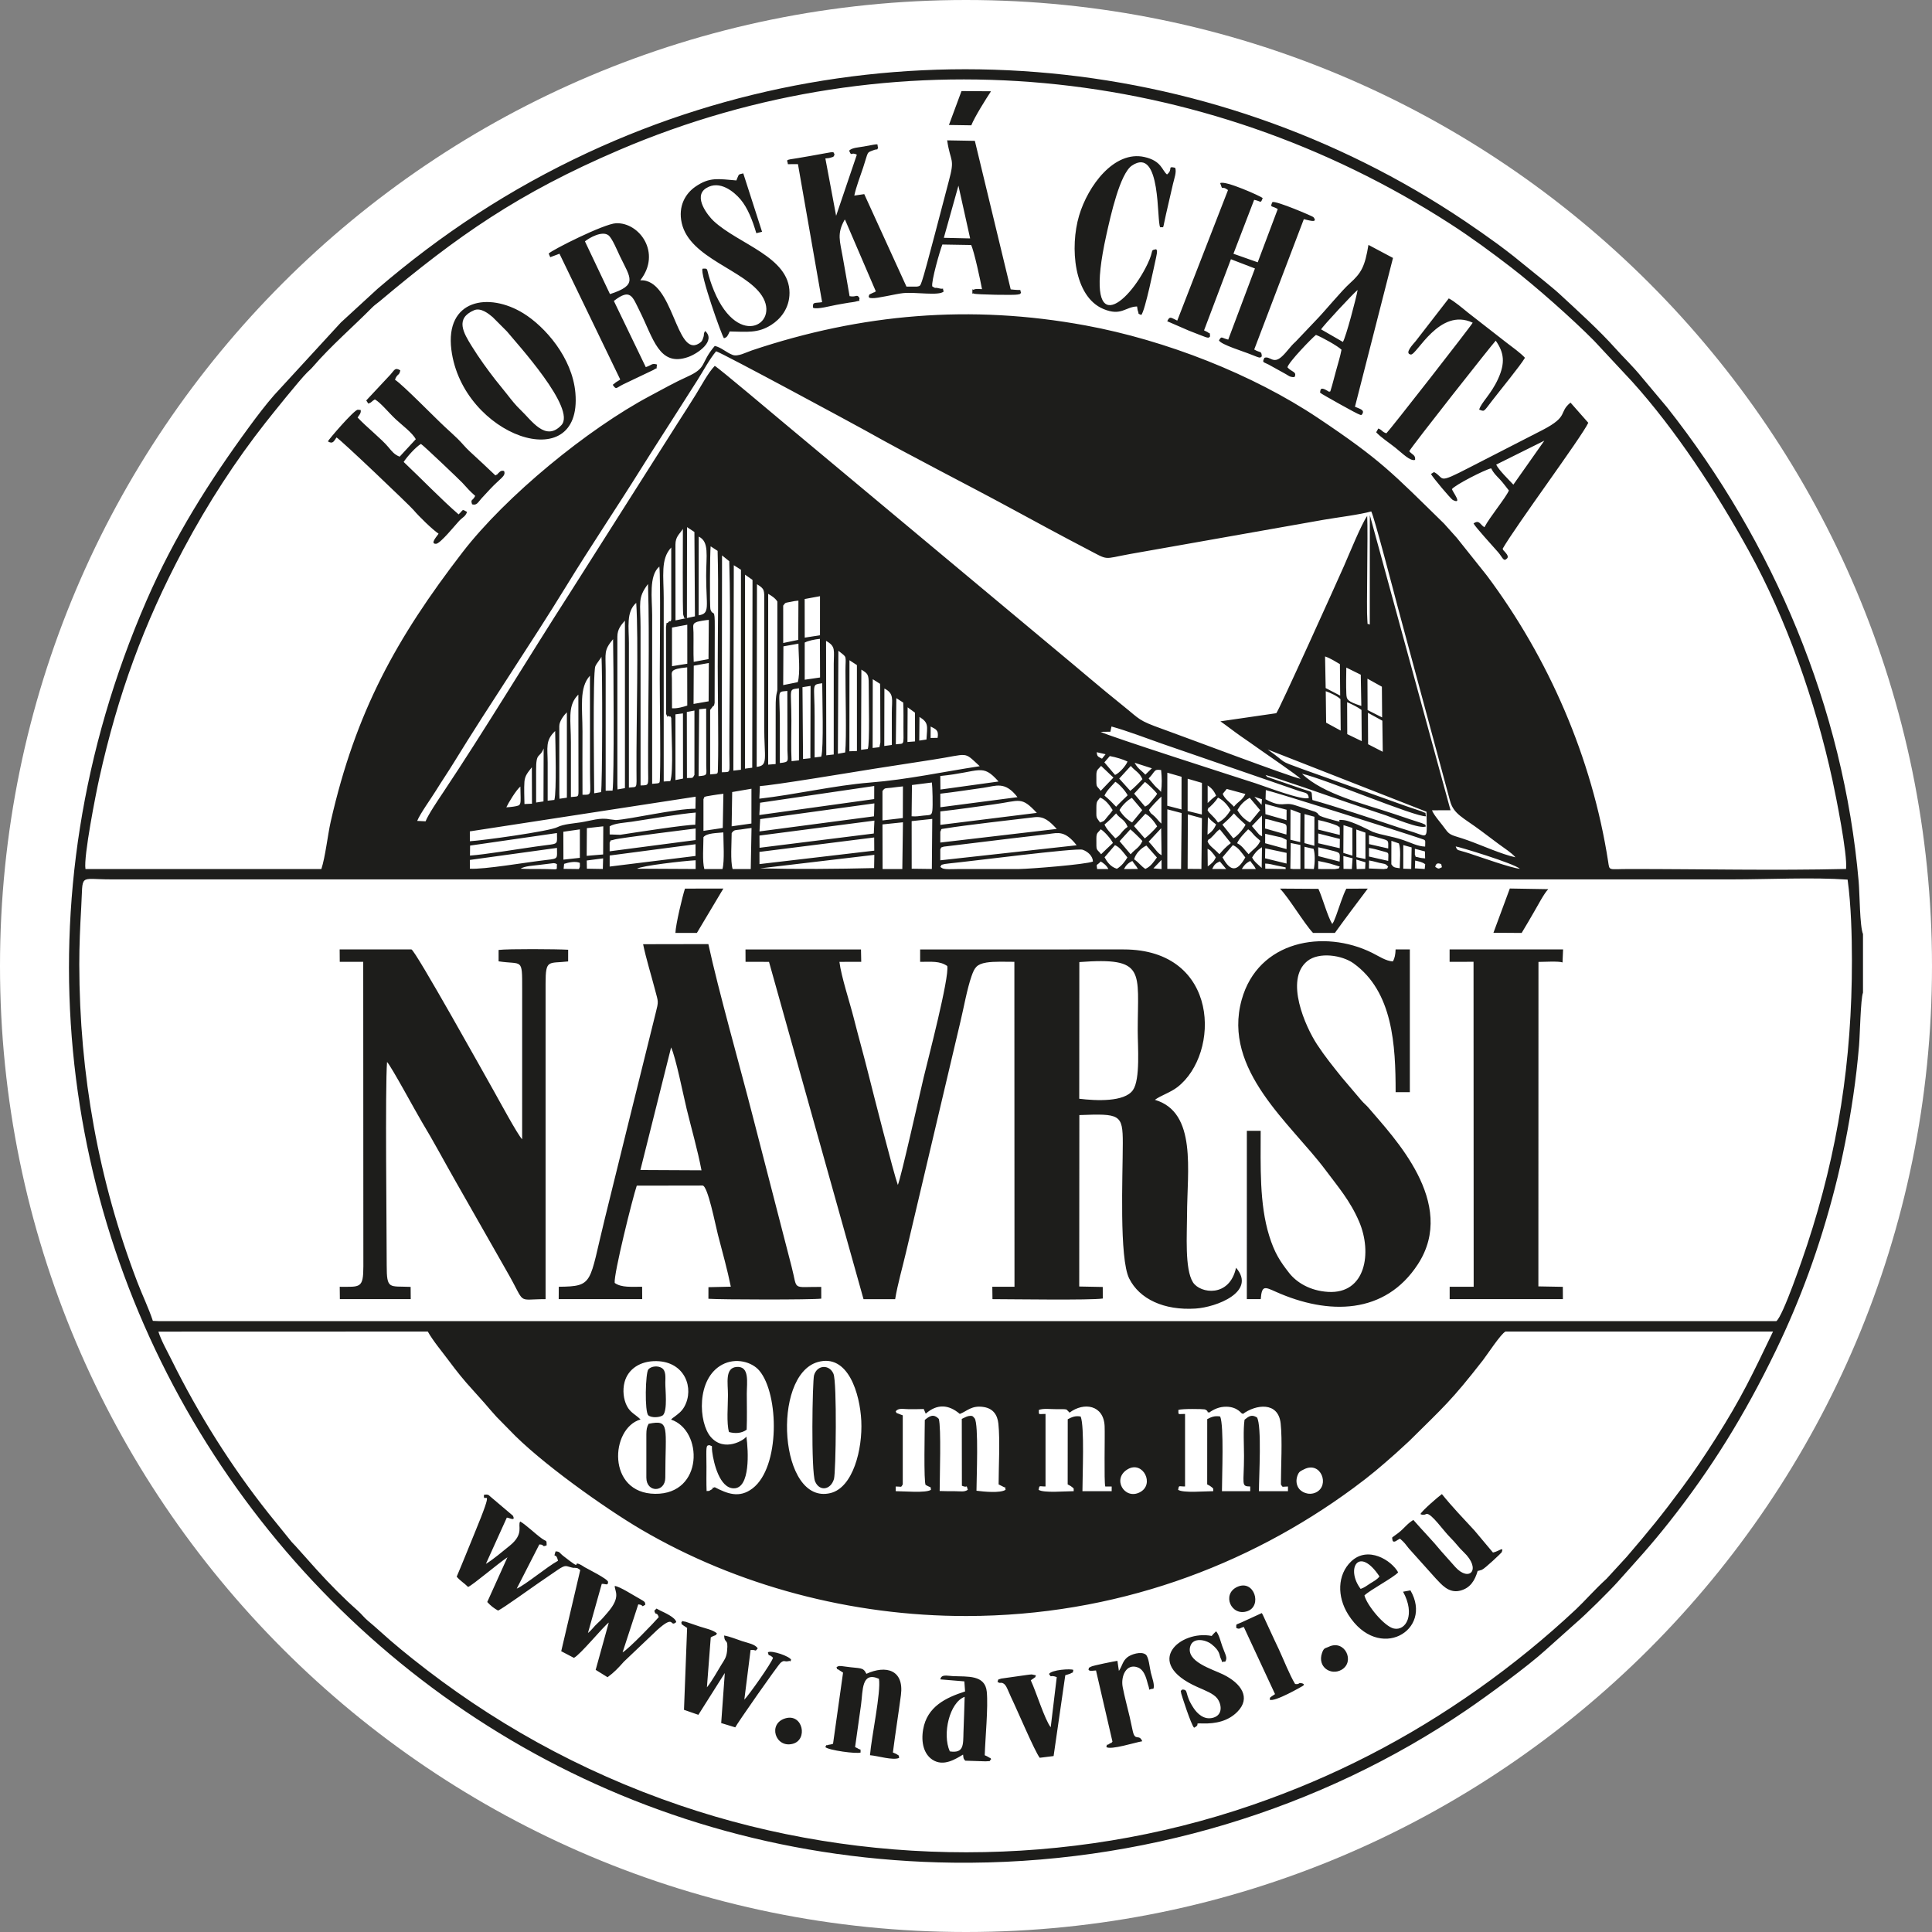
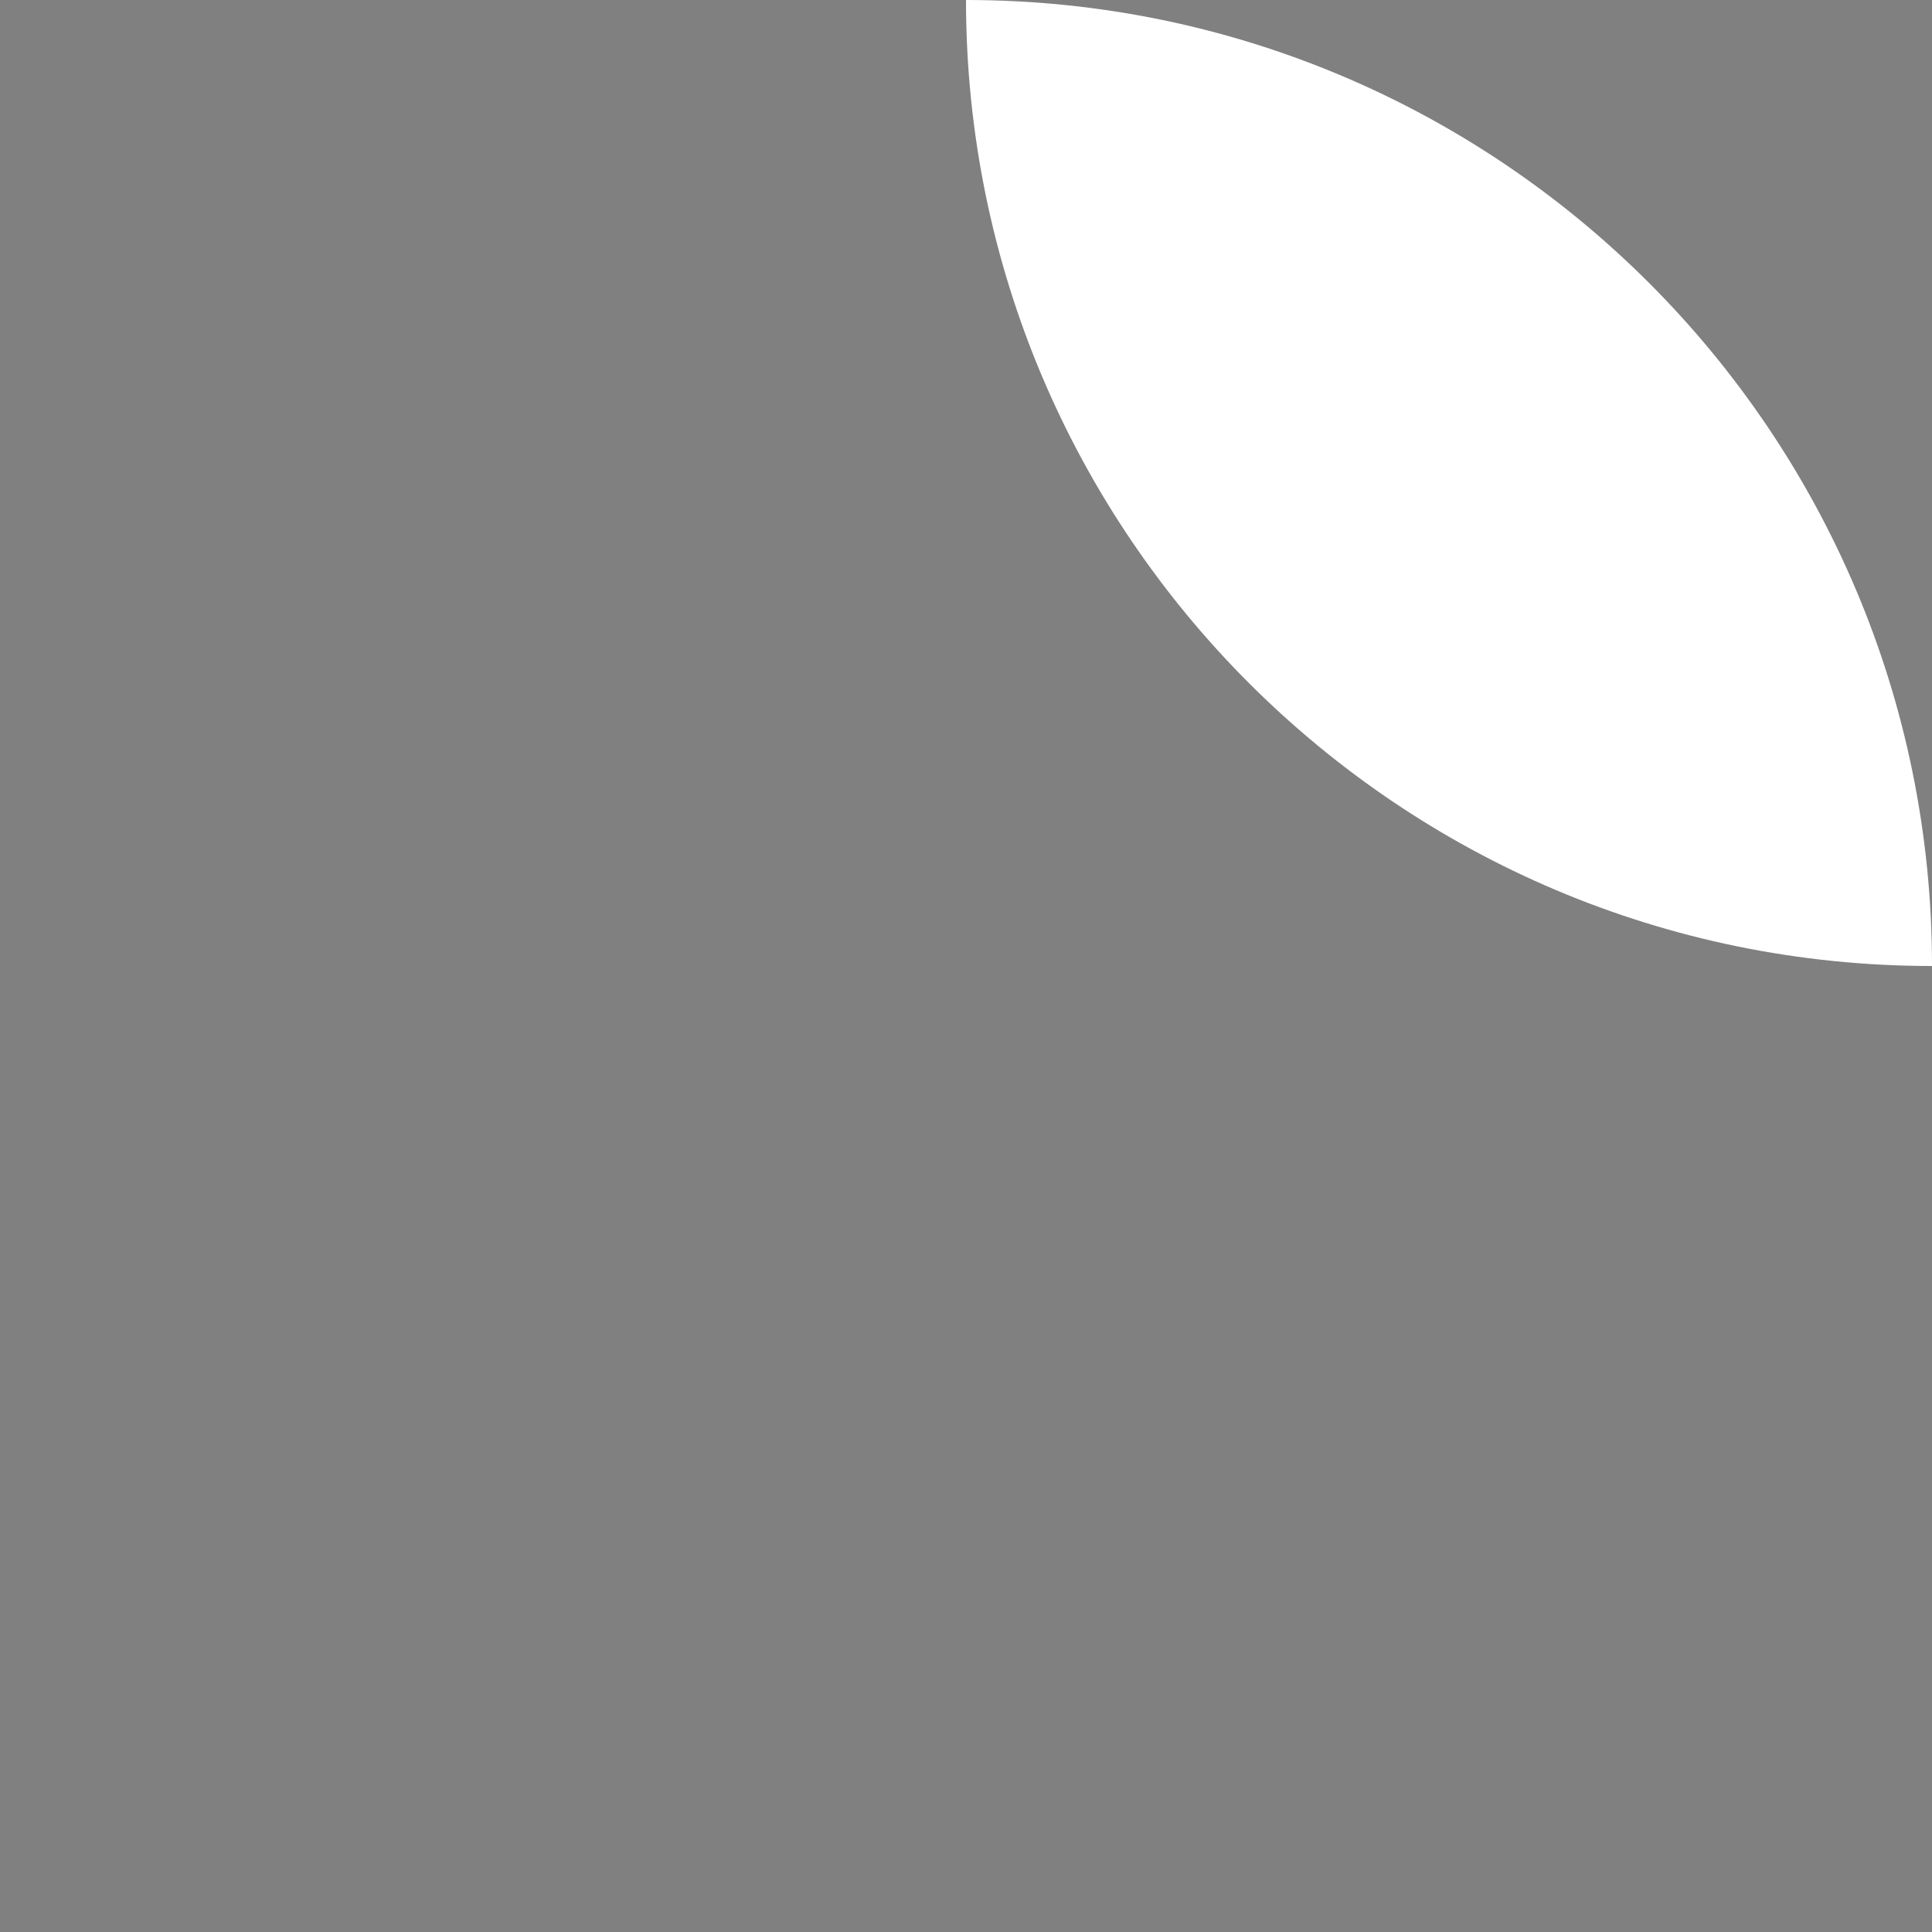
<svg xmlns="http://www.w3.org/2000/svg" version="1.1" id="Layer_1" x="0px" y="0px" width="160px" height="160px" viewBox="45 45 160 160" enable-background="new 45 45 160 160" xml:space="preserve">
  <rect x="45" y="45" width="160" height="160" fill="#808080" stroke="none" />
  <g>
    <g>
-       <path fill="#FFFFFF" d="M125,45c44.183,0,80,35.817,80,80s-35.817,80-80,80c-44.183,0-80-35.817-80-80S80.817,45,125,45" />
-       <path fill="#1D1D1B" d="M147.466,176.418c-1.319,0.601-0.503,2.491,0.852,2.007C149.544,177.986,148.873,175.778,147.466,176.418     M110.05,187.303c-1.491,0.426-0.851,2.485,0.594,2.114C111.932,189.086,111.496,186.89,110.05,187.303z M155.03,181.384    c-0.288,0.14-0.389,0.056-0.547,0.512c-0.399,1.161,0.736,1.894,1.619,1.386C157.247,182.622,156.373,180.731,155.03,181.384z     M123.587,55.35l1.853,0.029c0.272-0.695,1.214-2.188,1.631-2.82l-2.444-0.016L123.587,55.35z M99.908,162.199    c0.388-0.431,0.184-2.11,0.191-2.679c0.006-0.479,0.065-0.996-0.291-1.227c-0.315-0.203-0.854-0.167-1.11,0.106    c-0.249,0.266-0.322,3.545-0.005,3.815C98.966,162.445,99.663,162.39,99.908,162.199z M98.528,163.782v3.589    c0,1.261,1.569,1.249,1.569,0c0-4.199,0.421-4.835-1.381-4.457C98.574,163.158,98.528,163.396,98.528,163.782z M105.373,163.596    c0.549,0.144,1.053,0.099,1.462-0.195c0.04-0.976,0.011-2.002,0.011-2.984c0-0.916,0.256-2.296-0.84-2.213    c-0.99,0.075-0.719,1.334-0.719,2.325C105.287,161.414,105.156,162.865,105.373,163.596z M100.935,122.262l1.778-0.001    l2.194-3.676l-3.181,0.006C101.514,119.239,100.957,121.564,100.935,122.262z M168.681,122.247l2.335,0.016    c0.365-0.588,0.723-1.229,1.074-1.826c0.263-0.451,0.804-1.483,1.132-1.8l-3.185-0.054L168.681,122.247z M153.741,122.262h1.808    c0.868-1.206,1.841-2.502,2.725-3.671l-1.777,0.006c-0.263,0.477-0.617,1.6-0.844,2.225l-0.194,0.482    c-0.095,0.182-0.083,0.149-0.132,0.212c-0.394-0.642-0.789-2.139-1.142-2.905L151,118.59    C151.723,119.322,153.009,121.489,153.741,122.262z M147.382,179.818c0.297,0.144,0.254,0.01,0.624-0.08l2.587,5.562    c-0.506,0.339-0.392,0.231-0.439,0.462c0.407,0.217,2.708-1.123,2.708-1.124c0.001-0.002,0.322-0.167-0.096-0.246    c-0.271-0.052-0.111,0.124-0.51,0.069c-0.454-0.741-0.959-2.04-1.362-2.903c-0.236-0.504-0.451-0.943-0.679-1.451l-0.636-1.376    c-0.01-0.02-0.033-0.056-0.041-0.072c-0.008-0.016-0.025-0.049-0.042-0.071l-1.691,0.776    C147.279,179.594,147.4,179.458,147.382,179.818z M137.662,183.378l-0.122-0.835c-0.148,0.015-2.053,0.389-2.203,0.49    c-0.259,0.173-0.108-0.052-0.192,0.259c0.2,0.119-0.003,0.057,0.304,0.075c0.011,0.001,0.266-0.024,0.317-0.026l1.364,5.895    c-0.299,0.353,0.038-0.045-0.241,0.169c-0.315,0.242-0.142-0.142-0.266,0.278c0.368,0.266,2.386-0.384,2.973-0.48    c-0.26-0.645-0.586,0.039-0.783-0.831c-0.088-0.383-0.171-0.816-0.26-1.197c-0.19-0.808-0.427-1.677-0.577-2.462    c-0.171-0.89,0.295-1.998,1.269-1.618c0.614,0.24,0.745,1.193,0.832,1.432c0.217,0.592-0.11,0.37,0.448,0.322    c0.121-0.312-0.125-0.938-0.219-1.332c-0.096-0.407-0.171-1.296-0.419-1.491c-0.385-0.304-1.234-0.014-1.524,0.222    C137.956,182.579,137.952,182.95,137.662,183.378z M114.066,167.482c0.158-0.54,0.258-7.996-0.042-8.709    c-0.329-0.782-1.342-0.768-1.607,0.115c-0.136,0.451-0.262,7.998,0.088,8.804C112.872,168.543,113.801,168.391,114.066,167.482z     M131.874,183.63c0.247,0.379,0.028,0.035,0.642,0.259l-0.5,4.155c-0.498-0.626-1.213-2.966-1.65-3.883    c0.074-0.074,0.208-0.144,0.215-0.151c0.2-0.195,0.102,0.036,0.209-0.268l-0.349-0.073c-0.052-0.002-0.303,0.029-0.376,0.04    l-2.151,0.304c-0.34,0.134-0.194-0.025-0.307,0.29c0.028,0.015,0.075-0.013,0.091,0.022c0.061,0.14,0.346-0.165,0.65,0.38    c0.119,0.216,0.247,0.566,0.383,0.848c0.526,1.088,1.951,4.466,2.374,5.019l1.15-0.143l0.967-6.693    c0.065-0.012,0.417-0.133,0.42-0.135c0.29-0.176,0.165,0.035,0.247-0.307C133.669,183.179,132.094,183.28,131.874,183.63z     M161.806,176.708l-0.61,0.111c1.034,1.894,0.238,3.259-0.759,3.05c-0.788-0.165-2.235-1.923-2.441-2.744    c0.509-0.48,2.379-1.455,2.794-1.907c-0.547-0.997-2.507-2.235-3.897-0.903c-1.146,1.097-1.175,2.913-0.238,4.396    C159.175,182.707,163.73,180.018,161.806,176.708z M157.682,176.586c-1.265-1.677-0.146-3.604,1.561-1.03    c-0.209,0.268-0.467,0.388-0.763,0.576C158.179,176.324,158.004,176.478,157.682,176.586z M145.347,180.483    c-2.572-0.524-5.761,2.192-1.19,4.226c0.606,0.27,1.335,0.541,1.642,0.937c0.372,0.48,0.497,1.363-0.313,1.603    c-0.799,0.236-1.362-0.385-1.628-0.781c-0.809-1.2-0.38-1.537-0.944-1.548c-0.191,0.191-0.125,0.005-0.089,0.334    c0.006,0.06,0.818,2.604,1.065,2.828c0.634-0.322-0.142-0.376,0.715-0.353c1.081,0.028,2.102-0.191,2.867-0.964    c1.145-1.155,0.329-2.354-1.164-3.087c-0.929-0.457-3.145-1.075-2.727-2.361c0.239-0.734,1.267-0.535,1.76-0.145    c0.724,0.572,0.62,0.886,0.751,1.156c0.263,0.539-0.106,0.25,0.376,0.286c0.216-0.336,0.002-0.579-0.253-1.308    c-0.132-0.378-0.263-0.948-0.502-1.209l-0.205,0.198c-0.014,0.015-0.04,0.045-0.053,0.061L145.347,180.483z M122.874,184.079    l1.989,0.165l0.06,0.835c-1.578,0.509-3.146,1.242-3.474,3.153c-0.183,1.073,0.061,2.027,0.765,2.495    c0.933,0.619,1.952-0.074,2.543-0.42c0.044,0.313,0.005,0.309,0.18,0.505l1.686,0.055c0.555-0.059,0.193,0.073,0.457-0.17    c-0.167-0.281,0.08,0.007-0.178-0.158c-0.071-0.045-0.069-0.041-0.163-0.092l-0.188-0.087c0.044-1.421,0.296-3.982,0.169-5.263    c-0.141-1.412-1.6-1.232-2.794-1.287C123.403,183.784,122.961,183.634,122.874,184.079z M124.888,185.525    c-0.017,0.974-0.07,1.952-0.097,2.929c-0.028,1.065,0.036,1.764-1.131,1.588C123.011,188.607,123.643,185.974,124.888,185.525z     M162.635,170.39c0.031,0.02,0.128,0.052,0.15,0.052c0.294,0.014,0.224-0.04,0.356-0.065c0.398-0.072,1.411,1.407,1.942,1.929    c0.515,0.508,0.673,0.798,1.126,1.228c1.514,1.438,0.476,2.522-0.682,1.245l-1.162-1.305c-0.741-0.907-1.568-1.734-2.317-2.6    c-0.533,0.328-0.746,0.691-1.24,1.074c-0.617,0.478-0.523,0.291-0.493,0.566c0.035,0.334,0.398,0.039,0.398,0.039    c0.81-0.436-0.432,0.099,0.223-0.131c0.404,0.343,0.457,0.469,0.743,0.819l2.228,2.483c0.449,0.464,1.052,1.251,2.017,1.008    c0.83-0.209,1.216-0.831,1.447-1.628c0.024-0.01,0.063-0.039,0.073-0.017l0.275-0.08c0.281-0.123,1.628-1.41,1.645-1.454    c0.192-0.52-0.182-0.094-0.722,0.022l-1.541-1.835c-0.906-0.981-1.812-1.918-2.689-3.005    C164.093,168.964,162.768,170.103,162.635,170.39z M114.275,183.07c0.113,0.316-0.011,0.062,0.215,0.237l0.329,0.212l-0.83,5.893    c-0.171,0.067-0.361,0.08-0.367,0.083c-0.295,0.124-0.102-0.121-0.271,0.191c0.256,0.262,2.615,0.585,2.921,0.448    c-0.038-0.408,0.103-0.118-0.284-0.365l-0.173-0.083c0.165-1.162,0.329-2.335,0.49-3.485c0.167-1.195,0.016-2.809,1.485-2.172    c0.188,1.074-0.627,4.855-0.741,6.33c0.671,0.053,1.891,0.452,2.413,0.224c-0.058-0.276,0.066-0.124-0.254-0.337l-0.262-0.112    c0.202-1.591,0.458-3.181,0.664-4.752c0.273-2.082-1.218-2.514-2.858-1.765c-0.29-0.579-0.449-0.412-1.761-0.6    C114.476,182.944,114.462,182.95,114.275,183.07z M101.424,179.367c0.074,0.286-0.025,0.07,0.176,0.25l0.304,0.2l-0.259,6.783    l1.191,0.414l2.189-3.461l-0.299,4.144l1.166,0.356c0.104-0.256,3.542-5.18,3.763-5.356c0.327-0.261,0.268-0.04,0.673-0.134    c0.382-0.088-0.083,0.216,0.194-0.093c-0.083-0.294-1.633-0.831-1.927-0.633c0.107,0.444,0.014,0.052,0.425,0.448    c-0.115,0.441-2.042,3.147-2.378,3.473l0.519-4.115c0.539-0.035,0.314,0.191,0.59-0.124c-0.178-0.349-0.853-0.463-1.291-0.607    c-0.508-0.168-0.969-0.372-1.492-0.466c0.037,0.747,0.359,0.151,0.245,1.283c-0.057,0.556-0.235,0.747-0.462,1.12    c-0.324,0.531-0.832,1.443-1.207,1.889l0.317-4.135c0.366-0.225,0.418-0.104,0.511-0.336c-0.318-0.286-0.984-0.42-1.417-0.562    l-1.176-0.4C101.28,179.238,101.621,179.164,101.424,179.367z M139.167,70.38c0.02,0.074,0.034,0.285,0.063,0.356    c0.137,0.341-0.079,0.178,0.286,0.35c0.319-0.353,1.064-4.05,1.229-4.771c0.009-0.037,0.066-0.339,0.067-0.358    c0.006-0.316,0.037-0.124-0.062-0.317c-0.546,0.102-0.143,0.02-0.713,1.213c-1.636,3.427-5.382,6.479-3.411-2.406    c0.357-1.608,1.123-5.063,2.113-5.732c2.463-1.662,2.035,4.734,2.348,5.108c0.354-0.063,0.16,0.294,0.472-1.059    c0.097-0.421,0.196-0.858,0.293-1.276c0.105-0.446,0.19-0.826,0.294-1.275c0.092-0.396,0.314-0.997,0.174-1.32    c-0.704-0.155-0.131,0.116-0.673,0.555c-0.417-0.327-0.443-1.128-1.875-1.446c-2.499-0.557-4.676,2.383-5.409,4.865    c-0.764,2.586-0.452,6.694,2.019,7.724C137.864,71.21,138.196,70.404,139.167,70.38z M160.362,66.362l-2.033-1.081    c-0.292,1.769-0.57,2.314-1.543,3.184c-0.685,0.611-2.095,2.336-2.79,3.043l-1.693,1.781c-0.474,0.422-0.696,0.822-1.132,1.226    c-0.743,0.691-0.984-0.063-1.456,0.118c-0.215,0.42-0.086,0.33,0.342,0.557l1.447,0.802c0.268,0.16,0.295,0.212,0.579,0.241    l0.134-0.019c0.206-0.447-0.263-0.4-0.596-0.795c0.08-0.419,2.065-2.464,2.361-2.683c0.474,0.174,1.828,0.931,2.116,1.226    c-0.109,0.595-0.31,1.192-0.461,1.772c-0.552,2.114-0.484,1.67-0.491,1.653c-0.007-0.016-0.028,0.051-0.044,0.075    c-0.186-0.091-0.7-0.491-0.754-0.115c-0.043,0.306-0.072,0.073,0.103,0.263c0.02,0.022,2.939,1.689,3.176,1.736    c0.195,0.04,0.011,0.065,0.166-0.019c0.261-0.376-0.129-0.444-0.581-0.642L160.362,66.362z M154.409,72.277    c0.104-0.231,2.753-3.08,3.024-3.261c-0.109,0.643-0.966,3.897-1.22,4.301L154.409,72.277z M169.443,90.443    c1.116-1.935,6.53-9.236,7.093-10.429l-1.473-1.671c-1.019,0.823-0.088,1.114-2.317,2.269l-6.002,3.078    c-2.838,1.472-2.041,0.908-2.983,0.405l-0.255,0.158c0.125,0.263,1.657,2.081,1.809,2.155c0.832,0.407,0.021-0.624-0.074-0.9    c0.257-0.347,2.685-1.592,3.248-1.723c0.229,0.427,0.362,0.53,0.745,0.938c0.27,0.289,0.434,0.537,0.727,0.898    c-0.285,0.642-1.576,2.179-2.027,3.041c-0.358-0.198-0.412-0.653-0.902-0.313c0.162,0.316,1.583,1.862,2.03,2.376    c0.387,0.444,0.445,0.832,0.746,0.523c0.194-0.2-0.154-0.501-0.223-0.592C169.426,90.45,169.578,90.74,169.443,90.443z     M172.895,81.495l-2.565,3.642c-0.378-0.407-1.198-1.198-1.423-1.659L172.895,81.495z M162.243,73.249    c-0.177,0.218-0.982,1.029-0.406,1.112c0.484,0.07,2.372-3.943,5.126-2.636c-0.162,0.313-6.877,8.911-7.15,9.159    c-0.4-0.136-0.271-0.227-0.665-0.399l-0.178,0.315c0.39,0.425,1.12,0.901,1.587,1.276c0.613,0.493,1.232,1.137,1.634,1.01    c0.047-0.41-0.216-0.407-0.485-0.716c0.311-0.546,6.825-8.8,7.164-9.157c0.698,0.995,0.794,1.844,0.198,3.158    c-0.581,1.283-1.411,1.974-1.569,2.552c0.448,0.154,0.327,0.232,1.051-0.712c0.68-0.886,2.334-2.898,2.741-3.579    c-0.328-0.371-1.093-0.925-1.561-1.281l-3.152-2.456c-0.412-0.335-1.159-0.968-1.597-1.182L162.243,73.249z M105.986,59.943    c-1.518-0.125-2.219-0.297-3.401,0.52c-0.804,0.556-1.451,1.6-1.124,3.02c0.673,2.922,5.236,3.86,6.638,6.01    c1.553,2.383-2.18,4.563-4.156-0.891c-0.091-0.25-0.166-0.487-0.246-0.762c-0.179-0.615-0.061-0.615-0.514-0.588    c-0.246,0.372,1.596,5.581,1.774,5.761c0.227-0.093,0.227-0.078,0.391-0.383c0.013-0.025,0.029-0.068,0.04-0.088    c0.01-0.021,0.022-0.063,0.038-0.092c1.417,0.022,2.328,0.169,3.445-0.542c0.742-0.472,1.513-1.352,1.513-2.659    c0-2.982-4.228-4.021-6.292-5.954c-0.42-0.392-1.744-2.001-0.608-2.715c1.117-0.702,2.315,0.31,2.839,0.93    c0.599,0.71,0.996,1.736,1.312,2.802l0.476-0.116l-1.556-4.838c-0.458,0.108-0.331,0.056-0.508,0.419L105.986,59.943z     M82.38,73.96c0.902,7.159,10.876,10.64,10.272,3.586c-0.252-2.944-2.537-5.504-4.295-6.591    C85.458,69.161,81.857,69.804,82.38,73.96z M84.261,70.692c0.567-0.243,1.233,0.31,1.544,0.575l1.174,1.176    c0.821,1.001,5.779,6.409,4.513,7.765c-1.321,1.416-2.476-0.411-3.386-1.266c-0.385-0.362-0.769-0.845-1.092-1.263    c-0.351-0.454-0.662-0.808-0.998-1.242c-0.642-0.828-1.33-1.771-1.946-2.765C83.38,72.56,82.672,71.374,84.261,70.692z     M91.334,66.013l5.031,10.414c-0.173,0.137-0.211,0.127-0.356,0.23l-0.197,0.16c-0.01-0.02-0.043,0.037-0.061,0.059    c0.294,0.43,0.251,0.256,0.871-0.051l2.511-1.197c0.407-0.29,0.169,0.11,0.281-0.439c-0.449-0.136-0.43,0.052-0.933,0.215    l-2.644-5.481c1.393-1.092,1.542-0.349,2.136,0.832c1.127,2.241,1.605,4.662,4.019,3.811c0.784-0.276,2.322-1.326,1.406-2.155    c-0.182,0.293-0.033,0.208-0.169,0.586c-0.075,0.211-0.094,0.292-0.342,0.448c-1.926,1.204-2.104-5.361-4.861-5.234    c1.774-2.263-0.068-4.806-2.01-4.723c-0.994,0.042-5.306,2.213-5.575,2.51l0.127,0.302L91.334,66.013z M93.442,64.988    c0.393-0.313,1.423-0.891,1.943-0.505c0.311,0.232,0.735,1.276,0.957,1.738c0.883,1.835,1.497,2.38-0.826,3.136L93.442,64.988z     M149.571,61.4c-0.163-0.149-3.131-1.49-3.522-1.233c0.257,0.753,0.043,0.119,0.65,0.572l-4.203,10.812    c-0.56-0.263-0.617-0.389-0.831,0.053l1.785,0.775c0.304,0.119,0.591,0.225,0.888,0.348c0.887,0.364,0.735,0.223,0.877,0.139    c-0.06-0.456,0.068-0.125-0.211-0.364c-0.019-0.016-0.271-0.131-0.29-0.142l2.226-5.891l1.99,0.765l-2.213,5.891    c-0.6-0.143-0.527-0.331-0.768,0.061c0.149,0.352,2.029,0.912,2.686,1.185c0.855,0.353,0.699,0.24,0.862,0.147    c-0.027-0.502-0.121-0.268-0.628-0.574l4.108-10.793c0.268,0.044,1.254,0.394,0.79-0.173c-0.056-0.068-3.062-1.361-3.391-1.243    c-0.223,0.486-0.067,0.271,0.443,0.575l-1.66,4.413l-2.011-0.709l1.715-4.464C149.458,61.658,149.381,61.904,149.571,61.4z     M77.709,76.446c0.2-0.537,0.356-0.3,0.442-0.778c-0.452-0.258-0.461-0.042-0.821,0.358l-1.998,2.137l0.171,0.263    c0.34-0.124,0.209-0.16,0.543-0.349c0.485,0.272,1.116,1.075,1.739,1.657c0.473,0.443,1.377,1.114,1.648,1.64l-1.335,1.444    c-0.426-0.159-0.641-0.434-0.93-0.784c-0.563-0.68-1.839-1.687-2.554-2.46c0.089-0.146,0.324-0.367,0.252-0.622l-0.248-0.02    c-0.351,0.072-2.404,2.472-2.465,2.62c0.416,0.257,0.498-0.017,0.716-0.325c0.351,0.181,6.077,5.649,6.381,6.012    c0.446,0.532,1.576,1.63,2.07,1.958c-0.072,0.148-0.759,0.856-0.211,0.839c0.359-0.011,1.623-1.595,1.928-1.911    c0.299-0.31,0.503-0.338,0.642-0.73c-0.457-0.252-0.265-0.2-0.7,0.204c-1.392-1.2-3.076-2.951-4.549-4.342    c0.268-0.423,1-1.238,1.429-1.493c0.187,0.094,3.26,3.028,3.437,3.224c0.442,0.49,0.602,0.673,1.06,1.081    c-0.234,0.464-0.399,0.232-0.262,0.696c0.398,0.11,0.477-0.152,0.787-0.495c0.256-0.283,0.442-0.478,0.702-0.758    c0.862-0.925,1.34-1.083,1.161-1.506c-0.271-0.084-0.404,0.119-0.406,0.119c-0.204,0.143,0.029,0.07-0.313,0.244    c-0.723-0.695-1.396-1.309-2.136-1.996c-0.381-0.353-0.613-0.667-0.984-1.031c-0.361-0.353-0.673-0.627-1.046-0.974    C81.004,79.579,78.362,76.863,77.709,76.446z M85.086,168.786c-0.15,0.948,1.059-1.265-0.835,3.313    c-0.479,1.161-0.943,2.338-1.43,3.474c0.332,0.385,0.587,0.496,0.946,0.853c0.437-0.198,2.419-1.896,3.257-2.459l-1.672,3.704    c0.29,0.32,0.574,0.531,0.898,0.71c0.433-0.201,2.665-1.814,3.28-2.235c0.579-0.395,1.047-0.724,1.664-1.141    c0.678-0.459,0.673-0.299,1.145-0.193c0.287,0.065,0.157,0.016,0.223,0.025c0.355,0.047,0.142-0.038,0.493,0.182l-1.577,6.728    l1.051,0.55c0.529-0.26,2.416-2.576,2.886-2.924l-1.084,3.917l0.984,0.61c0.55-0.405,0.86-0.734,1.352-1.287l2.759-2.623    c1.52-1.367,1.001-0.17,1.578-0.655c-0.064-0.385-0.961-0.782-1.33-0.957c-0.434-0.206-0.205-0.221-0.486,0.014    c0.133,0.482,0.18,0.019,0.368,0.53c-0.394,0.461-2.465,2.614-2.997,2.923l1.299-3.978c0.536,0.048,0.16,0.291,0.581,0.034    c-0.022-0.191,0.043-0.223-0.465-0.498c-0.512-0.278-1.618-1.006-2.063-1.062c-0.016,0.443,0.556,0.885-0.607,2.219    c-0.316,0.362-0.42,0.51-0.814,0.865c-0.314,0.282-0.475,0.562-0.798,0.812l1.143-4.068c0.295-0.024,0.525,0.189,0.523-0.161    c-0.002-0.238-1.727-1.092-1.947-1.223c-0.103-0.062-0.173-0.12-0.282-0.177c-0.89-0.463,0.323,0.659-1.48-0.751    c-0.335-0.262-0.272-0.368-0.638-0.379c-0.22,0.698,0.022-0.017,0.2,0.779c-0.898,0.484-2.672,1.977-3.418,2.307l1.872-3.659    c0.47-0.002,0.164,0.254,0.607,0.07c-0.01-0.479,0.012-0.267-0.418-0.575c-0.538-0.385-1.335-1.161-1.777-1.398    c-0.232,0.372,0.368,1.022-0.885,2.025c-0.552,0.442-1.379,1.147-1.953,1.487l1.734-3.832c0.205,0.005,0.762,0.346,0.498-0.163    l-1.886-1.599c-0.101-0.077-0.055-0.105-0.268-0.148L85.086,168.786z M120.069,68.735l-3.496-7.659l-0.823,0.122    c0.143-0.706,0.494-1.598,0.73-2.315c0.45-1.375,0.28-1.22,0.813-1.429c0.456-0.179,0.324,0.051,0.427-0.261    c-0.169-0.269,0.344-0.344-1.189-0.06c-0.439,0.081-0.963,0.09-1.209,0.342c0.227,0.555,0.127,0.065,0.638,0.336l-1.716,5.061    l-0.891-4.753c0.13-0.017,0.277-0.011,0.395-0.052c0.313-0.106,0.229-0.011,0.367-0.256c-0.124-0.207,0.121-0.295-0.921-0.092    c-0.367,0.071-0.7,0.127-1.051,0.19c-0.358,0.065-0.713,0.128-1.047,0.18c-1.213,0.185-0.867,0.124-0.847,0.508l0.834-0.005    l2.002,11.433c-0.656,0.097-0.79-0.044-0.754,0.459c0.313,0.171,1.489-0.161,1.934-0.237c0.328-0.056,0.722-0.133,1.056-0.184    c0.125-0.019,0.389-0.047,0.475-0.071c0.671-0.191,0.265,0.083,0.389-0.292c-0.223-0.397-0.234-0.061-0.826-0.173    c-0.185-1.114-0.379-2.141-0.57-3.25c-0.225-1.31-0.505-1.916,0.167-3.091c0.02,0.02,0.044,0.027,0.051,0.065l2.531,5.891    c-0.025,0.016-0.068-0.001-0.08,0.034c-0.012,0.034-0.061,0.025-0.079,0.034c-0.488,0.241-0.357,0.106-0.443,0.38    c0.227,0.157-0.055,0.057,0.279,0.1c0.379,0.047,1.986-0.357,2.585-0.416c1.036-0.103,2.951,0.245,3.352-0.132    c-0.169-0.452,0.168-0.119-0.437-0.274c-0.367-0.094-0.144,0.074-0.509-0.15c-0.096-0.412,0.637-2.974,0.836-3.468l2.381,0.04    c0.236,0.437,0.786,3.002,0.903,3.657c-0.216-0.003-0.497-0.058-0.685,0.041c-0.093,0.049-0.113-0.181-0.113,0.159    c0,0.382-0.039,0.075,0.114,0.166c0.149,0.089,3.418,0.146,3.654,0.077c0.327-0.096,0.032,0.066,0.264-0.136    c-0.155-0.376,0.215-0.158-0.858-0.289l-2.969-12.301l-2.293-0.041c0.277,1.883,0.67,1.411,0.128,3.406    c-0.35,1.289-1.943,7.503-2.209,8.228c-0.146,0.398-0.128,0.439-0.444,0.479C120.914,68.733,120.086,68.737,120.069,68.735z     M124.373,60.377l0.97,4.367l-2.179-0.049L124.373,60.377z M174.426,151.57l-2.024-0.037l0.007-26.871    c0.392-0.002,1.713-0.076,1.992,0.043l0.047-1.078h-9.398v1.026l1.982-0.001l0.011,26.912h-1.988v1.024h9.377L174.426,151.57z     M98.259,123.195c0.251,1.216,0.677,2.572,0.997,3.808c0.261,1.008,0.305,0.868,0.033,1.938l-2.339,9.435    c-0.624,2.522-1.231,5-1.862,7.549c-1.326,5.357-0.879,5.608-3.812,5.639l-0.007,1.025h6.916l-0.007-1.025    c-0.86-0.008-1.714,0.09-2.272-0.319c-0.092-0.718,1.497-7.084,1.828-8.054l5.449-0.009c0.434,0,1.069,3.289,1.274,4.078    c0.362,1.393,0.787,2.912,1.066,4.297l-1.853,0.042l-0.002,0.96c1.023,0.075,8.535,0.089,9.346-0.011l-0.003-0.972    c-2.496-0.013-1.929,0.34-2.452-1.668l-3.222-12.476c-1.051-4.099-2.849-10.431-3.673-14.247L98.259,123.195z M100.578,131.742    c0.398,0.859,0.997,3.898,1.288,5.094c0.403,1.662,0.914,3.419,1.228,5.084l-5.059-0.025L100.578,131.742z M149.409,152.59    c0.088-1.155,0.323-1.026,1.24-0.615c4.368,1.953,9.061,1.907,11.78-2.284c3.293-5.079-2.035-10.518-4.079-12.933    c-0.209-0.247-0.396-0.377-0.604-0.624l-1.65-1.943c-0.73-0.919-1.344-1.661-2.02-2.689c-0.965-1.465-2.708-5.362-0.817-6.903    c0.97-0.79,2.888-0.501,3.837,0.182c3.255,2.343,3.484,6.766,3.484,10.667h1.177v-11.821h-1.18    c-0.012,0.41-0.07,0.718-0.219,0.992c-0.561-0.014-1.213-0.456-1.722-0.708c-3.982-1.976-9.442-1.031-10.807,3.891    c-1.615,5.825,4.095,10.27,6.949,14.099c1.015,1.363,2.038,2.532,2.784,4.28c1.085,2.549,0.551,5.995-2.575,5.808    c-1.505-0.09-2.617-0.788-3.23-1.574c-0.742-0.949-1.2-1.639-1.645-3.065c-0.826-2.652-0.708-5.794-0.708-8.7h-1.145    l-0.002,13.937h1.15V152.59L149.409,152.59z M88.242,139.348c-0.347-0.322-1.93-3.262-2.318-3.946    c-0.666-1.176-6.517-11.692-6.85-11.774h-5.945l0.008,1.026l1.944-0.001l0.011,25.224c0,1.839-0.273,1.689-1.957,1.689    l0.011,1.024h5.869l-0.008-1.015c-1.78-0.083-1.982,0.261-1.982-1.81c-0.001-3.112-0.136-14.621,0.028-16.817    c0.333,0.324,2.415,4.19,2.884,4.965c0.986,1.629,1.856,3.278,2.803,4.935l4.23,7.431c1.641,2.831,0.724,2.311,3.213,2.311V126.44    c0-2.032,0.234-1.631,1.868-1.818l0.001-0.969c-0.952-0.056-4.963-0.082-5.76,0.017v0.943c1.965,0.301,1.955-0.333,1.952,2.276    L88.242,139.348z M116.908,133.905c-0.381-1.528-0.817-3.063-1.211-4.621c-0.321-1.27-1.029-3.402-1.18-4.627l1.807-0.002    l-0.021-1.026h-9.565l0.005,1.026l1.943,0.002l7.827,27.934h2.62c0.204-1.244,0.615-2.66,0.907-3.913l4.495-19.055    c0.276-1.141,0.545-2.7,0.923-3.781c0.247-0.705,0.422-0.992,1.232-1.127c0.637-0.106,1.628-0.061,2.316-0.061l0.01,26.912h-1.837    l0.013,1.024c1.527,0.002,8.152,0.101,9.136-0.052l-0.003-0.957l-1.948-0.038l0.01-14.197c3.352-0.126,3.602-0.082,3.598,2.328    c-0.003,2.729-0.306,9.529,0.528,11.203c0.849,1.704,2.881,2.659,5.49,2.493c1.748-0.11,5.081-1.4,3.36-3.382    c-0.535,2.486-2.962,2.15-3.565,1.21c-0.7-1.092-0.492-4.026-0.492-5.581c0-3.637,0.848-8.501-2.663-9.534    c0.496-0.366,1.278-0.601,1.858-1.047c3.577-2.756,3.539-11.406-4.446-11.408l-16.853,0.001v1.026    c0.955,0.005,1.606-0.09,2.245,0.345c0.19,0.923-1.612,7.805-1.951,9.221c-0.295,1.231-1.888,8.36-2.141,8.912    C119.015,142.203,117.278,135.385,116.908,133.905z M134.386,124.675c5.557-0.416,4.835,0.723,4.835,5.69    c0,1.268,0.227,4.025-0.398,4.914c-0.701,0.997-3.038,0.886-4.445,0.715L134.386,124.675z M199.285,127.208v-4.857    c-0.268-0.628-0.273-3.36-0.356-4.323c-1.25-14.428-7.07-28.149-15.864-39.288l-2.096-2.498c-0.768-0.944-1.511-1.63-2.198-2.402    c-1.318-1.48-3.155-3.14-4.66-4.533c-0.342-0.317-0.834-0.704-1.218-1.029l-2.54-2.056c-0.445-0.346-0.877-0.683-1.336-1.018    c-0.872-0.634-1.775-1.27-2.705-1.895c-21.358-14.369-49.029-16.647-72.614-5.676c-6.516,3.031-12.17,6.775-17.43,11.284    l-3.038,2.791l-5.53,6.017c-0.677,0.773-1.407,1.731-2.026,2.575c-3.347,4.563-6.246,9.158-8.543,14.444    c-21.675,49.871,14.287,103.88,66.796,104.515c15.563,0.188,30.499-4.436,42.554-12.66c1.662-1.133,5.051-3.61,6.503-4.935    l2.485-2.221c0.877-0.745,2.865-2.722,3.508-3.445c1.608-1.805,2.65-2.911,4.256-4.941c3.455-4.371,6.225-8.819,8.818-14.176    c2.04-4.216,3.649-8.592,4.905-13.48c0.629-2.451,1.14-5.054,1.524-7.667c0.203-1.376,0.358-2.734,0.478-4.135    C199.034,130.732,199.086,127.722,199.285,127.208z M52.078,116.969c-0.172-1.011,0.871-6.294,1.147-7.527    c1.543-6.936,3.675-12.77,6.954-18.938c2.064-3.882,4.362-7.389,6.792-10.479c0.55-0.7,2.829-3.546,3.459-4.17    c0.258-0.255,0.299-0.267,0.503-0.504c1.443-1.679,3.375-3.352,4.879-4.877c0.224-0.227,0.374-0.308,0.615-0.51    C82.905,64.519,87.918,61,96.286,57.419c22.655-9.696,48.313-7.094,68.801,6.109c1.785,1.15,3.442,2.375,5.036,3.6    c2.008,1.543,5.126,4.3,6.903,6.104l3.136,3.365c3.597,3.982,6.991,9.17,9.659,14.008c3.122,5.662,5.516,12.473,6.931,18.984    c0.293,1.348,1.258,6.156,1.132,7.374c-5.935,0.142-12.041,0.002-17.996,0.006c-1.696,0.001-1.587,0.174-1.704-0.589    c-1.334-8.656-4.961-16.917-10.047-23.715l-2.489-3.122l-1.06-1.183c-4.275-4.177-5.187-5.233-10.432-8.741    c-5.416-3.622-12.618-6.444-19.252-7.667c-9.52-1.756-18.559-0.975-27.628,2.063c-0.492,0.164-1.168,0.545-1.603,0.377    c-0.545-0.209-0.93-0.619-1.479-0.744c-1.236,1.454-0.594,1.79-2.26,2.541c-1.066,0.481-2.059,1.044-3.106,1.601    c-5.131,2.726-11.932,8.281-15.529,12.953c-5.467,7.102-8.839,13.183-10.909,22.292c-0.252,1.114-0.446,2.937-0.777,3.935    L52.078,116.969z M79.55,112.984c0.238-0.594,1.145-1.848,1.533-2.478c0.498-0.805,1.038-1.597,1.528-2.397    c2.936-4.787,6.39-9.845,9.295-14.589c1.999-3.266,4.162-6.471,6.196-9.727c1.036-1.658,2.054-3.216,3.098-4.865    c0.551-0.868,1.03-1.614,1.571-2.466c0.462-0.731,1.005-1.745,1.535-2.37c0.544,0.158,11.624,6.149,12.292,6.524    c4.032,2.265,8.227,4.368,12.277,6.566c2.046,1.11,4.074,2.212,6.136,3.285c1.886,0.982,1.258,0.832,3.59,0.411    c1.326-0.24,2.654-0.466,4-0.706l12.017-2.126c1.071-0.187,3.028-0.426,3.942-0.693c0.24,0.416,1.929,6.913,2.208,7.966    l4.311,15.983c0.295,1.131,1.085,1.388,2.56,2.492c0.518,0.388,0.967,0.723,1.475,1.104c0.517,0.387,1.023,0.687,1.391,1.1    c-1.14-0.244-2.807-1.002-3.986-1.42c-1.177-0.418-1.423-0.342-1.802-0.89c-0.309-0.448-0.957-1.144-1.126-1.582l1.535-0.006    l-6.682-24.441l-0.005,9.067c-0.272-0.146-0.151,0.118-0.205-0.44c-0.08-0.814,0.065-7.041-0.008-8.559    c-0.475,0.66-1.512,3.211-1.922,4.144c-0.506,1.149-5.448,12.1-5.609,12.194l-4.627,0.672c0.533,0.368,1.08,0.804,1.628,1.188    c0.562,0.394,1.118,0.769,1.716,1.201c0.588,0.425,3.01,2.057,3.298,2.373c-0.745-0.12-9.814-3.547-11.42-4.119    c-2.064-0.736-1.857-0.789-3.253-1.906c-1.917-1.533-3.748-3.124-5.636-4.683l-22.551-18.824    c-0.443-0.368-5.299-4.469-5.657-4.667c-0.537,0.549-1.126,1.657-1.563,2.368c-0.483,0.786-0.981,1.544-1.482,2.33l-8.968,14.133    c-3.411,5.296-7.075,11.397-10.5,16.524c-0.375,0.561-1.227,1.821-1.435,2.363L79.55,112.984z M103.81,103.788    c0.317-0.858-0.446,0.669,0.218-0.281c0.15-0.214,0.033,0.226,0.154-0.294l0.012-6.265c0.013-1.732-0.139-0.849-0.355-1.473    c-0.079-0.228-0.042-4.815,0.013-5.231l0.577,0.376c0.088,3.151,0.011,6.416,0.011,9.58c0,2.366,0.076,6.026,0.018,8.313    c-0.017,0.69,0.05,0.539-0.647,0.619C103.81,109.132,103.81,103.788,103.81,103.788z M102.865,89.438    c0.889,0.429,0.616,1.565,0.616,3.248c0,2.556,0.349,3.133-0.624,3.271L102.865,89.438z M101.898,88.655l0.61,0.403l0.044,6.986    l-1.609,0.335l-0.006-6.273c0-0.679,0.349-0.874,0.617-1.305c0.009,0.355-0.044,6.945,0.034,7.134    c0.15,0.363-0.098,0.135,0.299,0.305L101.898,88.655z M99.967,94.593c0-1.883-0.281-3.298,0.623-4.252l0.002,5.935    c-0.053,0.362-0.037,0.002-0.268,0.278c-0.127,0.153-0.096-0.218-0.168,0.387l0.007,7.184c0.226,0.499,0.058,0.07,0.237,0.189    c0.188,0.124,0.052-0.137,0.191,0.148c0,1.082,0.202,4.482-0.081,5.225l-0.544,0.034V94.593z M112.909,94.374l-0.001,3.236    l-1.264,0.197l-0.005-3.199L112.909,94.374z M109.861,95.153c0.215-0.302,0.191-0.217,0.633-0.314    c0.235-0.052,0.394-0.081,0.628-0.097l-0.014,3.249l-1.246,0.259L109.861,95.153L109.861,95.153z M102.45,99.812    c-0.037-0.799-0.005-1.621-0.018-2.424c-0.01-0.584-0.13-0.731,0.299-0.89c0.134-0.05,0.796-0.155,0.97-0.163l-0.025,3.249    L102.45,99.812z M101.917,96.737l0.002,3.23l-1.267,0.204l-0.001-3.199L101.917,96.737z M111.644,98.214    c0.285-0.154,0.84-0.266,1.258-0.309l0.012,3.201l-1.271,0.187V98.214z M111.124,98.304c0,0.893,0.17,2.425-0.058,3.191    l-1.205,0.242l0.017-3.208L111.124,98.304z M154.736,99.364c0.46,0.155,0.871,0.432,1.23,0.637l0.022,2.607l-1.202-0.626    L154.736,99.364z M108.617,94.18c0.237,0.135,0.587,0.347,0.76,0.637v7.289c0,0.243-0.146,0.303-0.139,1.457l-0.003,4.711    l-0.619,0.051L108.617,94.18z M157.738,103.463c-1.177-0.385-1.218-0.525-1.24-1.012c-0.03-0.682-0.014-1.439-0.002-2.166    l1.197,0.592L157.738,103.463z M103.704,99.907l-0.018,3.172l-1.249,0.218l0.016-3.168L103.704,99.907z M100.653,103.655    c0-0.82-0.001-1.637-0.009-2.456c-0.006-0.574-0.235-0.789,1.267-0.933l0.006,3.165    C101.586,103.543,101.067,103.691,100.653,103.655z M158.247,101.206l1.195,0.664l0.02,2.544l-1.204-0.61L158.247,101.206z     M154.793,102.242c0.347,0.118,0.934,0.387,1.216,0.649l0.022,2.614l-1.206-0.657L154.793,102.242z M152.631,110.523    c0.464,0.154,0.702,0.097,0.759,0.555c-0.441,0.269-3.672-0.97-4.378-1.199c-1.611-0.521-12.237-3.928-12.864-4.271l0.809-0.01    l0.092-0.432c1.326,0.366,2.83,0.949,4.161,1.416L152.631,110.523z M156.563,103.151c0.385,0.166,0.91,0.423,1.189,0.643    l0.02,2.584l-1.198-0.58L156.563,103.151z M122.073,105.167c0.41,0.219,0.69,0.281,0.575,0.938l-0.578,0.01L122.073,105.167z     M121.147,104.373c0.781,0.484,0.642,0.741,0.579,1.871l-0.597,0.088L121.147,104.373z M120.166,103.577l0.609,0.444l0.004,2.38    l-0.628,0.048L120.166,103.577z M119.231,102.819l0.57,0.364c0.035,0.687,0.016,1.375,0.019,2.063    c0.007,1.572,0.092,1.3-0.631,1.394L119.231,102.819z M118.242,102.021c0.834,0.426,0.616,0.898,0.615,1.992    c-0.001,0.889,0.003,1.778,0.001,2.681l-0.626,0.086L118.242,102.021z M158.288,104.032l1.192,0.653l0.034,2.573l-1.214-0.624    L158.288,104.032z M117.278,101.249l0.603,0.382l0.015,0.475l0.013,4.375l-0.078,0.398l-0.563,0.065L117.278,101.249z     M116.335,100.456c0.513,0.32,0.613,0.372,0.609,1.195c-0.006,1.038,0.1,4.957-0.078,5.372l-0.555,0.073L116.335,100.456z     M115.349,99.678l0.617,0.402l0.002,7.115l-0.625,0.022L115.349,99.678z M163.097,112.603c-0.142-0.474,0.165-0.144-0.369-0.412    l-1.254-0.423c-0.597-0.217-1.124-0.397-1.734-0.62l-6.859-2.448c-2.157-0.787-1.164-0.415-2.9-1.631l13.153,5.155    c0.043,2.308,0.162,2.115-1.022,1.712c-0.412-0.141-0.782-0.241-1.192-0.378c-1.961-0.658-5.441-1.817-7.23-2.303    c-0.129-0.789,0.138-0.606-0.7-0.871l-2.762-0.945c-0.394-0.155-0.193-0.01-0.419-0.254c0.979,0.233,5.34,1.777,6.646,2.222    c1.133,0.385,2.231,0.759,3.356,1.13c0.448,0.148,2.83,1.175,3.28,0.897c-0.167-0.255,0.148-0.029-0.328-0.259l-1.015-0.331    c-0.479-0.155-0.875-0.293-1.344-0.452c-2.343-0.792-5.826-1.607-7.579-3.313C154.641,109.47,162.18,112.661,163.097,112.603z     M114.431,98.892c0.758,0.613,0.592,0.314,0.586,1.644c-0.008,1.7,0.101,5.567-0.022,6.779l-0.605,0.109L114.431,98.892z     M113.411,98.076c0.826,0.457,0.639,0.785,0.637,1.9l-0.002,7.507l-0.616,0.07L113.411,98.076z M136.263,107.831    c-0.35-0.182-0.399-0.166-0.437-0.537l0.734,0.169L136.263,107.831z M112.463,107.728c0-1.127,0-2.253,0-3.379    c0-2.78-0.293-2.627,0.63-2.766c0,1.062,0.134,5.393-0.082,6.078L112.463,107.728z M112.129,101.804l-0.017,5.99l-0.608,0.064    l-0.046-5.95L112.129,101.804z M110.555,108.037c-0.056-1.085-0.016-2.257-0.016-3.351c0-2.762-0.284-2.559,0.628-2.685    l0.001,5.967L110.555,108.037z M109.584,108.191c0-1.093,0-2.187,0-3.281c0-2.844-0.29-2.588,0.62-2.69l0.009,4.935    C110.231,108.051,110.401,108.108,109.584,108.191z M136.909,107.614c0.516,0.096,1.08,0.265,1.467,0.453    c-0.152,0.38-0.682,0.961-1.032,1.111l-0.885-1.043L136.909,107.614z M139.852,109.153c-0.379-0.405-0.613-0.477-0.888-0.984    l1.429,0.458L139.852,109.153z M107.689,93.382c0.638,0.396,0.61,0.468,0.602,1.433l-0.002,10.32c0,2.709,0.357,3.258-0.624,3.375    L107.689,93.382z M107.934,110.095c0.93-0.02,7.995-1.199,9.52-1.44c1.61-0.254,3.162-0.493,4.761-0.737    c3.118-0.475,2.523-0.745,3.923,0.536c-3.094,0.467-5.932,1.103-9.115,1.357c-2.904,0.232-6.14,0.992-9.137,1.333L107.934,110.095    z M106.701,92.59l0.619,0.438l-0.023,15.55l-0.602,0.079L106.701,92.59z M105.77,91.809l0.593,0.376l-0.001,16.563l-0.628,0.072    L105.77,91.809z M104.796,90.997l0.597,0.479c0.143,4.73,0.002,10.884,0.01,15.9c0.002,1.736,0.164,1.542-0.628,1.579    L104.796,90.997z M102.901,103.736l0.58-0.059l0.007,4.717c0.012,0.787,0.142,0.822-0.633,0.885L102.901,103.736z M101.88,103.964    l0.63-0.119v5.327c-0.166,0.314-0.126,0.238-0.621,0.26L101.88,103.964z M101.559,104.08l0.006,5.399l-0.626,0.123l-0.002-5.443    L101.559,104.08z M138.647,108.432c0.371,0.438,0.7,0.509,0.964,1.093c-0.216,0.245-0.757,0.785-1.007,0.97l-0.916-1.016    L138.647,108.432z M140.126,109.468c0.583-0.595,0.402-0.789,1.033-0.695c0.061,0.615,0.079,1.195-0.008,1.808    c-0.119-0.164-0.355-0.33-0.515-0.51C140.44,109.853,140.3,109.673,140.126,109.468z M135.797,109.171    c0-0.468,0.178-0.472,0.39-0.745c0.297,0.266,0.642,0.628,1.024,0.968l-1.053,1.1C135.758,109.964,135.797,110.32,135.797,109.171    z M122.872,109.265c3.347-0.334,3.439-1.092,4.824,0.456l-4.814,0.666L122.872,109.265z M99.008,95.939    c0-1.371-0.295-3.265,0.597-4.021c0.114,1.074,0.032,7.631,0.032,9.291c0,2.065,0.084,6.14,0.018,8.089    c-0.024,0.687,0.052,0.532-0.647,0.616C99.008,109.915,99.008,95.939,99.008,95.939z M98.047,96.948    c0-2.015-0.264-2.421,0.617-3.581c0.146,4.558-0.007,10.411,0.01,15.244c0.006,1.501,0.115,1.41-0.625,1.437L98.047,96.948z     M97.084,98.293c0-1.344-0.246-2.619,0.606-3.368c0.2,3.014-0.001,10.065,0.021,13.91c0.01,1.579,0.083,1.299-0.628,1.39V98.293z     M96.128,97.733c0-0.642,0.319-0.975,0.622-1.335l0.004,0.439l0.001,13.008l-0.001,0.425l-0.612,0.108l-0.014-0.421V97.733z     M95.159,100.537c0-1.469-0.171-1.665,0.613-2.604c0.038,1.719,0.104,11.619-0.043,12.541l-0.57,0.01V100.537z M94.209,110.697    c0-0.825-0.134-9.956,0.095-10.519c0.101-0.25,0.482-0.673,0.502-0.799c0.098,0.889,0.082,10.898-0.032,11.221L94.209,110.697z     M93.24,110.816c-0.013-1.743-0.002-3.49-0.002-5.234c0-1.986-0.294-3.622,0.619-4.624l0.006,7.988    C93.865,110.868,94.066,110.825,93.24,110.816z M136.469,110.889c0.196-0.446,0.619-0.818,0.898-1.144    c0.317,0.173,0.83,0.746,1.02,1.118c-0.071,0.061-0.896,0.863-0.954,0.947C137.118,111.473,136.856,111.208,136.469,110.889z     M139.822,109.755c0.236,0.16,0.826,0.736,1.01,0.982c-0.139,0.224-0.25,0.34-0.43,0.553c-0.284,0.335-0.282,0.356-0.574,0.509    l-0.905-1.07L139.822,109.755z M145.013,110.047c0.305,0.209,0.527,0.433,0.7,0.853c-0.336,0.245-0.423,0.335-0.7,0.602    L145.013,110.047z M148.14,110.757c-0.279,0.558-0.624,0.617-0.949,1.053c-0.313-0.362-0.783-0.651-0.93-1.068l0.334-0.405    L148.14,110.757z M92.28,111.007c0-1.51,0-3.019,0-4.527c0-1.808-0.277-2.931,0.488-3.82c0.013-0.015,0.053-0.024,0.063-0.065    c0.009-0.041,0.042-0.044,0.066-0.065l0.011,7.985C92.909,111.075,92.837,110.933,92.28,111.007z M91.319,105.134    c0-0.429,0.412-0.935,0.625-1.143l0.002,0.47l0.002,6.168l-0.003,0.432l-0.61,0.088l-0.014-0.408L91.319,105.134L91.319,105.134z     M122.872,110.73c1.199-0.136,2.373-0.322,3.575-0.49c1.038-0.146,1.771-0.579,2.817,0.778l-6.386,0.834L122.872,110.73z     M148.882,110.987l0.626,0.203l-0.029,0.461L148.882,110.987z M117.4,110.093l-0.003,1.083l-9.513,1.321l0.061-1.018    L117.4,110.093z M90.355,111.31c-0.001-1.05,0-2.099,0-3.148c-0.001-1.236-0.218-1.83,0.621-2.622    c0.02,0.981,0.128,5.037-0.066,5.707L90.355,111.31z M155.501,112.938c-1.825-0.489-1.024-0.407-1.561-0.702l-1.694-0.552    c-0.94-0.318-1.031,0.276-2.438-0.493l0.021-0.76c0.845,0.188,11.087,3.419,12.797,4.002c0.516,0.176,0.394,0.091,0.399,0.678    c-0.617-0.016-1.164-0.318-1.783-0.529c-1.082-0.369-1.737-0.389-2.555-0.691c-0.131-0.049-1.673-0.887-2.4-0.973    C155.388,112.808,156.495,113.204,155.501,112.938z M89.4,111.462c0-0.876,0.004-1.754-0.002-2.63    c-0.012-1.619,0.29-0.984,0.625-1.848l-0.014,4.386L89.4,111.462z M88.433,111.586c-0.006-0.563-0.042-1.303-0.002-1.848    c0.038-0.523,0.305-0.789,0.615-1.195l0.011,3.016L88.433,111.586z M86.932,111.86c0.149-0.336,0.823-1.452,1.164-1.722    c0.022,1.593,0.141,1.544-0.572,1.663C87.339,111.832,87.136,111.846,86.932,111.86z M141.674,108.992l1.177,0.336l-0.004,2.705    l-1.179-0.306L141.674,108.992z M102.612,110.978l-0.019,1c-1.562-0.023-5.48,0.885-6.589,0.934l-0.52-0.06    c-0.79-0.163-1.526,0.115-2.387,0.251c-0.554,0.088-1.448,0.143-1.934,0.397c-0.658,0.344-6.23,1.113-7.251,1.167l-0.002-0.816    L102.612,110.978z M135.797,111.862c0.001-0.547,0.094-0.508,0.307-0.808c0.448,0.161,0.783,0.626,1.044,1.033    c-0.145,0.224-0.259,0.34-0.439,0.556c-0.284,0.338-0.196,0.329-0.603,0.476C135.749,112.608,135.797,112.822,135.797,111.862z     M137.712,112.087c0.192-0.347,0.62-0.8,1.023-1.011l0.861,1.015l-0.84,1.023C138.334,112.888,137.903,112.431,137.712,112.087z     M140.152,112.087c0.096-0.189,0.832-0.951,1.033-1.119l-0.003,2.239c-0.229-0.196-0.314-0.348-0.536-0.57    C140.337,112.328,140.346,112.471,140.152,112.087z M143.358,109.491l1.181,0.344l-0.007,2.618l-1.178-0.289L143.358,109.491z     M145.005,112.087c0.176-0.43-0.027-0.025,0.25-0.318c0.066-0.071,0.138-0.13,0.225-0.224c0.168-0.18,0.266-0.305,0.389-0.489    c0.493,0.225,0.843,0.702,1.043,1.033c-0.204,0.331-0.551,0.806-1.043,1.032C145.484,112.54,145.121,112.369,145.005,112.087z     M147.474,112.087c0.234-0.405,0.528-0.75,1.025-1.015l0.86,1.022l-0.842,1.022C148.003,112.832,147.711,112.49,147.474,112.087z     M122.875,112.198c1.463-0.162,2.947-0.384,4.41-0.582c2.219-0.299,2.267-0.697,3.581,0.704l-7.99,0.992L122.875,112.198z     M122.175,109.803c0.052,0.39,0.083,1.905,0.041,2.29c-0.051,0.475-0.178,0.388-0.741,0.451c-0.365,0.041-0.601,0.091-0.98,0.056    l0.03-2.588L122.175,109.803z M149.773,111.577l1.778,0.484l-0.004,0.865l-1.75-0.501L149.773,111.577z M117.411,111.532    l-0.029,1.071l-9.485,1.251l0.058-1.02L117.411,111.532z M118.082,110.516c0.189-0.304,0.276-0.22,0.727-0.277    c0.322-0.041,0.645-0.083,0.969-0.114l-0.01,2.623l-1.686,0.196V110.516z M107.232,110.32l-0.003,2.88l-1.637,0.232l0.044-2.838    L107.232,110.32z M95.488,113.432c0.418-0.262,1.32-0.305,1.825-0.38c1.501-0.222,3.982-0.654,5.304-0.76l-0.038,1.011    c-0.655-0.028-4.97,0.637-6.22,0.831l-0.869-0.029L95.488,113.432L95.488,113.432z M136.47,113.284    c0.385-0.32,0.647-0.585,0.961-0.921c0.319,0.448,0.684,0.457,0.955,1.112c-0.511,0.353-0.565,0.699-1.017,0.952    C137.089,114.099,136.669,113.732,136.47,113.284z M139.852,112.394c0.385,0.185,0.757,0.679,0.979,1.042    c-0.189,0.248-0.769,0.816-1.024,0.997l-0.894-1.02L139.852,112.394z M145.033,112.671c0.256,0.268,0.344,0.356,0.679,0.601    c-0.173,0.421-0.394,0.642-0.71,0.853L145.033,112.671z M146.234,113.292c0.293-0.245,0.712-0.645,0.955-0.93    c0.138,0.178,0.793,0.795,0.962,0.938c-0.187,0.38-0.7,0.96-1.016,1.124L146.234,113.292z M149.507,112.541l0.011,1.712    c-0.243-0.135-0.119,0.001-0.456-0.389c-0.142-0.165-0.218-0.259-0.385-0.453L149.507,112.541z M103.257,111.189    c0.115-0.198-0.119-0.192,0.726-0.323c0.313-0.048,0.59-0.094,0.925-0.128l-0.052,2.831l-1.599,0.24    C103.257,113.81,103.257,111.189,103.257,111.189z M122.872,113.881c0.165-0.294-0.085-0.186,0.516-0.289    c1.311-0.225,5.88-0.752,7.295-0.916c0.786-0.091,1.241,0.334,1.833,0.973l-9.644,1.128L122.872,113.881z M149.782,112.821    c0.281,0.025,0.593,0.138,0.893,0.218c1.015,0.272,0.888,0.076,0.861,1.075l-1.772-0.504L149.782,112.821z M155.889,113.479    c0.092-0.158,0.067,0.639,0.066,0.667l-1.788-0.445v-0.792c0.563,0.117,1.4,0.358,1.649,0.509    C155.836,113.429,155.876,113.501,155.889,113.479z M117.415,112.959l-0.05,1.069l-9.462,1.181l-0.006-1.011L117.415,112.959z     M95.488,114.778c0.211-0.326-0.152-0.076,0.388-0.249c0.391-0.125,6.662-0.912,6.734-0.916l-0.002,0.957l-7.12,0.931    C95.488,115.501,95.488,114.778,95.488,114.778z M151.876,112.029l0.821,0.316l-0.019,2.396l-0.813-0.198L151.876,112.029z     M135.797,114.441c0-0.516,0.136-0.465,0.36-0.763c0.295,0.167,0.826,0.766,1.011,1.134c-0.351,0.313-0.673,0.644-0.979,0.932    C135.769,115.211,135.797,115.561,135.797,114.441z M138.61,113.683c0.158,0.115,0.835,0.774,0.999,0.965    c-0.266,0.583-0.595,0.654-0.973,1.101l-0.916-1.083L138.61,113.683z M141.165,113.589l0.031,2.24    c-0.305-0.186-0.35-0.289-0.589-0.573c-0.178-0.21-0.306-0.377-0.48-0.552L141.165,113.589z M145.005,114.665    c0.238-0.396-0.049,0.029,0.282-0.277c0.349-0.323,0.432-0.518,0.732-0.709l0.914,1.14c-0.465,0.362-0.601,0.534-0.947,0.923    C145.514,115.243,145.114,115.035,145.005,114.665z M147.451,114.829c0.206-0.446,0.628-0.845,0.917-1.15    c0.268,0.182,0.275,0.251,0.502,0.494c0.173,0.185,0.338,0.295,0.503,0.462c-0.204,0.5-0.628,0.726-0.968,1.106    C148.109,115.445,147.897,115.052,147.451,114.829z M154.171,114.026l1.791,0.451l-0.011,0.769l-1.783-0.413L154.171,114.026z     M91.125,113.989c0.001,0.885,0.138,0.879-0.859,0.999c-0.306,0.037-0.595,0.079-0.887,0.119c-1.496,0.209-4.197,0.66-5.458,0.75    l0.01-0.829L91.125,113.989z M149.777,114.05l1.371,0.31l0.402,0.194l-0.004,0.765l-1.772-0.486L149.777,114.05z M153.035,112.419    l0.82,0.221l-0.006,2.405l-0.822-0.223L153.035,112.419z M159.28,114.413c0.77,0.211,0.691,0.164,0.686,0.854l-1.587-0.361    l-0.007-0.727C158.715,114.236,158.958,114.325,159.28,114.413z M122.872,115.339c0.146-0.263-0.019-0.093,0.279-0.223    l5.709-0.694c0.997-0.119,1.988-0.224,2.978-0.353c0.777-0.101,1.362-0.304,2.325,0.933l-11.292,1.245V115.339z M170.874,116.952    c-0.782-0.083-3.182-0.948-4.214-1.284c-1.015-0.331-0.958-0.178-1.105-0.569C165.756,115.101,170.387,116.501,170.874,116.952z     M117.396,114.355l0.007,1.092l-9.506,1.114l-0.002-1.01L117.396,114.355z M156.263,113.335l0.737,0.232l0.001,2.294l-0.751-0.226    L156.263,113.335z M94.961,113.433l-0.012,2.33l-1.362,0.115l0.016-2.294L94.961,113.433z M102.602,114.915l-0.002,0.972    l-7.111,0.878l0.002-0.915L102.602,114.915z M159.447,115.478c0.662,0.181,0.52,0.069,0.518,0.817l-1.592-0.361v-0.713    C158.763,115.282,159.061,115.373,159.447,115.478z M93.022,113.685l-0.001,2.357l-1.361,0.15l-0.007-2.31L93.022,113.685z     M154.168,115.167c0.362,0.07,0.641,0.151,0.987,0.236c0.907,0.223,0.817,0.174,0.786,0.952l-1.763-0.455L154.168,115.167z     M157.325,113.697l0.754,0.259l0.001,2.184l-0.75-0.155L157.325,113.697z M163.024,116.088c-0.166-0.01-0.372-0.03-0.528-0.077    c-0.451-0.133-0.146,0.082-0.323-0.223l0.002-0.494l0.832,0.216L163.024,116.088z M91.126,115.22c0,0.886,0.138,0.884-0.862,0.997    c-1.612,0.182-5.22,0.808-6.351,0.723l-0.002-0.724L91.126,115.22z M137.338,114.99c0.409,0.178,0.667,0.573,1.029,1.021    c-0.209,0.349-0.491,0.714-0.871,0.937c-0.542-0.163-0.831-0.602-1.021-0.952L137.338,114.99z M138.923,116.164    c0.124-0.488,0.587-0.937,1.015-1.139l0.873,0.987c-0.249,0.334-0.495,0.747-0.959,0.948    C139.473,116.709,139.357,116.465,138.923,116.164z M145.006,115.293c0.273,0.161,0.169,0.069,0.396,0.327    c0.143,0.163,0.181,0.223,0.287,0.391c-0.16,0.332-0.297,0.469-0.669,0.739L145.006,115.293z M147.099,114.989    c0.464,0.189,0.74,0.646,1.031,1.022c-0.66,1.173-1.214,1.23-1.887-0.011L147.099,114.989z M148.695,116.011    c0.212-0.344,0.392-0.584,0.817-0.849l-0.024,1.713C149.215,116.618,148.854,116.353,148.695,116.011z M149.782,115.256    l1.77,0.376l-0.004,0.884l-1.782-0.437L149.782,115.256z M122.872,116.796c0.144-0.251,0.052-0.147,0.371-0.244    c0.007-0.002,0.353-0.046,0.389-0.049c1.704-0.164,10.504-1.303,11.023-1.132c0.429,0.142,0.85,0.529,0.857,0.978    c-0.622,0.247-5.148,0.603-6.089,0.619l-5.046,0.002c-0.253,0-0.546,0.017-0.79,0.012    C123.212,116.972,123.076,116.958,122.872,116.796z M160.229,114.633l0.624,0.216c0.171,0.514,0.071,1.417,0.071,2.056    c-0.429-0.065-0.512-0.047-0.699-0.333L160.229,114.633z M164.419,116.816c-0.324,0.156-0.252,0.155-0.559-0.02    c0.029-0.178,0.118-0.317,0.295-0.289C164.458,116.556,164.328,116.602,164.419,116.816z M88.11,116.941    c0.37-0.23,1.036-0.244,1.577-0.317l1.162-0.142c0.199,0.016,0.202,0.055,0.277,0.09c-0.078,0.573,0.317,0.396-1.399,0.395    C89.18,116.967,88.657,116.973,88.11,116.941z M97.752,116.942c0.403-0.25,3.825-0.642,4.858-0.699v0.724L97.752,116.942z     M117.409,115.795l-0.019,1.096c-3.144,0.075-6.284,0.101-9.45,0.024L117.409,115.795z M141.193,116.213l0.005,0.759l-0.68-0.057    L141.193,116.213z M151.893,114.816l0.801,0.161v1.991h-0.619l-0.213-0.025L151.893,114.816z M155.958,116.796    c-0.207,0.151,0.183,0.083-0.399,0.178l-1.39-0.007v-0.665c0.362,0.065,0.642,0.14,0.989,0.219l0.716,0.221    C155.889,116.717,155.93,116.778,155.958,116.796z M159.968,116.796c-0.267,0.214,0.256,0.07-0.374,0.178l-1.225-0.05l0.013-0.662    c0.285,0.037,0.599,0.137,0.866,0.199C159.636,116.552,159.762,116.494,159.968,116.796z M162.199,116.268    c0.344,0.081,0.585,0.118,0.831,0.305l-0.041,0.394l-0.815-0.055L162.199,116.268z M91.717,116.54    c0.345-0.115,0.948-0.245,1.303-0.08c0.003,0.343,0.034,0.267-0.074,0.511l-1.271-0.015L91.717,116.54z M94.948,116.086    l-0.024,0.879l-1.321-0.023l-0.011-0.679L94.948,116.086z M103.257,114.329c0.284-0.355,1.167-0.335,1.647-0.393    c0,0.766,0.11,2.379-0.071,3.032h-1.504C103.153,116.338,103.257,115.044,103.257,114.329z M105.594,113.993    c0.216-0.305,0.311-0.235,0.757-0.299c0.307-0.044,0.556-0.087,0.887-0.124l-0.064,3.399h-1.501    C105.475,116.326,105.594,114.751,105.594,113.993z M119.779,113.098l-0.053,3.87l-1.634,0.001l-0.009-3.694L119.779,113.098z     M122.206,112.818l-0.034,4.148l-1.67-0.022l-0.003-3.942L122.206,112.818z M135.86,116.969c-0.083-0.505-0.028-0.242,0.292-0.624    c0.192,0.099,0.501,0.331,0.637,0.624L135.86,116.969z M138.082,116.969c0.173-0.309,0.329-0.496,0.695-0.665    c0.172,0.281,0.298,0.358,0.463,0.663L138.082,116.969z M141.674,112.025l1.183,0.309l-0.044,4.631l-1.141-0.007L141.674,112.025z     M143.374,112.444l1.164,0.315l-0.042,4.206l-1.142-0.009L143.374,112.444z M145.388,116.966c0.166-0.349,0.272-0.467,0.631-0.627    l0.529,0.63L145.388,116.966z M147.842,116.969c0.185-0.306,0.331-0.484,0.7-0.668c0.179,0.286,0.306,0.345,0.459,0.667    L147.842,116.969z M150.736,116.682c1.01,0.216,0.668,0.093,0.745,0.29l-1.695-0.028l-0.008-0.428    C150.104,116.521,150.41,116.612,150.736,116.682z M153.03,115.125l0.756,0.173c0.127,0.392,0.113,1.168,0.022,1.67l-0.777-0.029    L153.03,115.125z M156.252,115.89l0.763,0.189l-0.061,0.89l-0.69-0.013L156.252,115.89z M157.324,116.186l0.758,0.225    l-0.027,0.546l-0.7,0.015L157.324,116.186z M161.214,114.987l0.691,0.192l-0.033,1.783l-0.66-0.019L161.214,114.987z     M51.566,124.87c-0.002-1.579,0.07-3.145,0.16-4.713c0.166-2.87-0.256-2.33,2.451-2.33H188.52c2.971,0,6.6-0.187,9.491,0.019    c0.293,2.146,0.355,4.64,0.357,6.688c0.008,8.304-1.162,15.833-3.698,23.533c-0.334,1.013-2.005,5.928-2.562,6.345H58.216    l-0.557-0.023c-0.349-1.062-0.872-2.131-1.29-3.224C53.167,142.796,51.577,133.968,51.566,124.87z M58.117,155.279l22.311-0.007    c0.432,0.778,1.204,1.69,1.777,2.463c0.601,0.809,1.222,1.587,1.919,2.342l1.005,1.124c0.358,0.412,0.624,0.737,0.996,1.14    l1.056,1.073c2.496,2.652,7.971,6.526,10.922,8.255c7.928,4.647,17.399,7.177,26.949,7.163c12.271-0.017,23.249-4.125,32.035-10.6    c1.474-1.086,2.224-1.74,3.512-2.876l1.112-1.02c2.893-2.867,3.475-3.324,6.098-6.688c0.315-0.404,1.517-2.235,1.873-2.375    l22.153,0.001c-1.715,3.569-2.601,5.472-4.755,8.86c-0.921,1.452-1.784,2.732-2.771,4.068c-1.665,2.256-2.78,3.615-4.593,5.728    l-1.664,1.812c-1.037,0.948-1.819,1.86-2.522,2.52c-5.04,4.732-10.941,8.924-17.162,12.112c-3.08,1.578-6.22,2.922-9.676,4.113    c-15.146,5.22-32.159,5.198-47.328,0.045c-8.477-2.879-15.801-7.057-22.175-12.14c-0.682-0.544-1.236-0.998-1.844-1.522    c-0.665-0.574-1.21-1.093-1.852-1.624c-0.335-0.277-0.523-0.547-0.842-0.836c-0.326-0.296-0.561-0.502-0.881-0.804    c-1.186-1.121-2.318-2.337-3.393-3.562l-0.794-0.886c-0.153-0.187-0.269-0.274-0.43-0.462l-1.907-2.357    c-3.082-3.88-5.809-8.214-8.035-12.712C58.852,156.905,58.351,156.027,58.117,155.279z M98.046,162.553    c-0.42-0.419-0.848-0.556-1.137-1.132c-0.268-0.531-0.366-1.287-0.183-1.969c0.289-1.077,1.298-1.756,2.645-1.73    c2.366,0.046,3.14,2.262,2.307,3.768c-0.229,0.415-0.527,0.611-0.837,0.851c-0.204,0.158-0.091,0.039-0.266,0.224    c2.651,0.88,2.718,6.185-1.317,6.147C95.238,168.674,95.531,163.278,98.046,162.553z M124.66,168.044    c0.544,0.232,0.316-0.196,0.489,0.336c-0.3,0.196-0.54,0.119-1.108,0.115c-0.409-0.002-0.811,0.003-1.222-0.016    c0-1.114,0.138-5.251-0.072-5.973c-0.44-0.449-0.763-0.238-1.159,0.086c0,0.577-0.102,5.283,0.075,5.385    c0.523,0.299,0.372,0.067,0.434,0.403c-0.413,0.283-2.267,0.113-2.917,0.113v-0.388c0.509-0.001,0.415,0.117,0.583-0.174v-5.719    l-0.161-0.059c-0.465-0.203-0.305-0.05-0.423-0.278c0.235-0.287,0.589-0.181,1.045-0.174c0.412,0.006,0.824,0.002,1.276-0.012    l0.165,0.385c0.943-0.829,1.898-0.768,2.822,0.021c0.59-0.212,0.975-0.75,2.015-0.566c0.728,0.129,1.104,0.623,1.182,1.389    c0.142,1.405,0.017,3.532,0.017,5.013l0.418,0.212c0.189,0.143,0.056-0.254,0.158,0.236c-0.435,0.29-1.797,0.157-2.409,0.077    c0-0.96,0.195-5.54-0.154-5.996c-0.154-0.157-0.137-0.244-0.497-0.189c-0.181,0.027-0.428,0.182-0.566,0.237L124.66,168.044z     M133.573,161.989c1.208-0.908,2.832-0.624,2.907,1.116c0.034,0.786-0.059,4.63,0.054,5h0.531v0.388h-2.422    c0-1.295,0.181-5.349-0.146-6.182c-0.461-0.084-0.725,0.048-1.072,0.225l-0.005,5.395l0.254,0.14    c0.334,0.247,0.222,0.161,0.247,0.422c-0.673,0-2.487,0.167-2.91-0.113c0.087-0.412,0.017-0.274,0.575-0.276v-6.008    c-0.619-0.005-0.546,0.125-0.554-0.332c0.377-0.146,0.98-0.058,1.42-0.063c1.077-0.012,0.822,0.02,1.013,0.169L133.573,161.989z     M148.068,162.573c-0.121,0.805-0.044,2.14-0.044,3.003c0,2.353-0.277,2.521,0.513,2.529l0.001,0.388h-2.341    c0-1.267,0.176-5.39-0.146-6.184c-0.46-0.08-0.738,0.041-1.074,0.218l-0.003,5.404l0.173,0.093    c0.022,0.014,0.056,0.03,0.079,0.047c0.337,0.25,0.223,0.16,0.251,0.422c-0.669,0-2.491,0.168-2.911-0.113    c0.086-0.412,0.017-0.273,0.575-0.276v-6.008c-0.61-0.006-0.546,0.124-0.554-0.332c0.286-0.112,2.042-0.079,2.166-0.047    c0.422,0.106,0.199,0.484,0.317,0.214c0.008-0.02,0.031,0.044,0.051,0.063c0.376-0.266,0.835-0.508,1.459-0.496    c0.95,0.018,1.249,0.621,1.281,0.555c0.01-0.019,0.041,0.034,0.064,0.048c1.066-0.792,2.936-1.061,3.134,0.786    c0.149,1.398,0.021,3.566,0.021,5.045c0.169,0.291,0.074,0.173,0.584,0.174v0.388h-2.405c0-1.182,0.249-5.423-0.161-6.107    C148.647,162.111,148.423,162.292,148.068,162.573z M106.812,163.966c-0.115,0.253-1.817,1.349-2.951,0.035    c-1.011-1.17-1.226-4.829,0.952-5.99c1.13-0.602,2.465-0.223,3.076,0.505c1.633,1.947,1.727,7.989-0.563,9.745    c-1.113,0.854-2.119,0.425-3.133-0.095c-0.589,0.187,0.129-0.002-0.326,0.221c-0.209,0.103-0.01,0.079-0.349,0.094    c-0.028-0.669-0.012-1.339-0.012-2.009c0-0.341-0.005-0.678-0.01-1.019c-0.011-0.868,0.091-0.714,0.248-0.773    c0.342,0.159,0.161-0.047,0.237,0.547c0.122,0.952,0.617,3.018,1.783,3.03C107.145,168.275,106.984,165.171,106.812,163.966z     M112.718,157.8c2.524-0.727,3.5,2.634,3.61,4.86c0.116,2.363-0.683,5.536-2.554,5.991    C109.537,169.681,108.859,158.913,112.718,157.8z M138.398,166.672c1.256-0.731,2.27,1.269,0.987,1.918    C138.115,169.232,137.062,167.449,138.398,166.672z M152.991,166.684c1.402-0.726,2.177,1.356,0.982,1.916    c-0.597,0.278-1.255-0.026-1.469-0.426c-0.157-0.294-0.18-0.619-0.052-0.975C152.58,166.851,152.718,166.825,152.991,166.684z" />
+       <path fill="#FFFFFF" d="M125,45c44.183,0,80,35.817,80,80c-44.183,0-80-35.817-80-80S80.817,45,125,45" />
    </g>
  </g>
</svg>